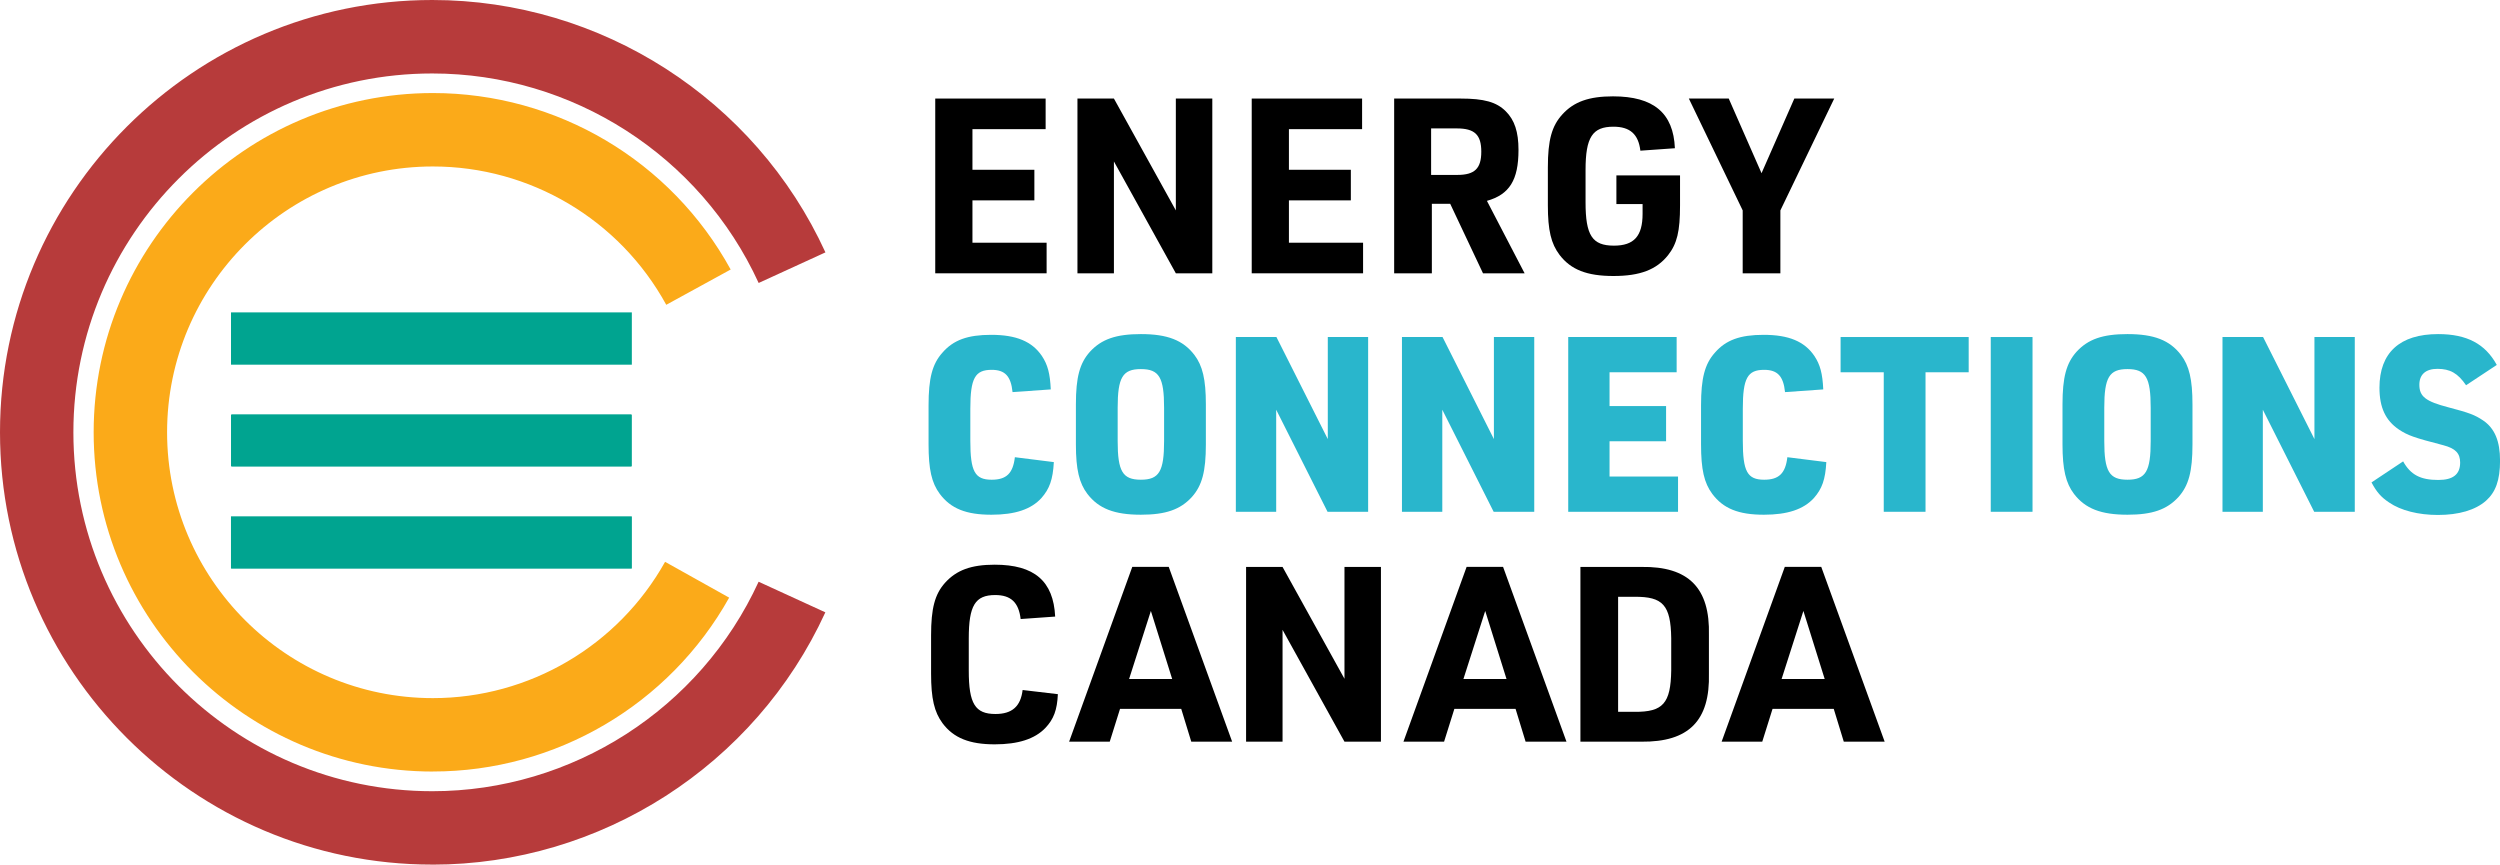
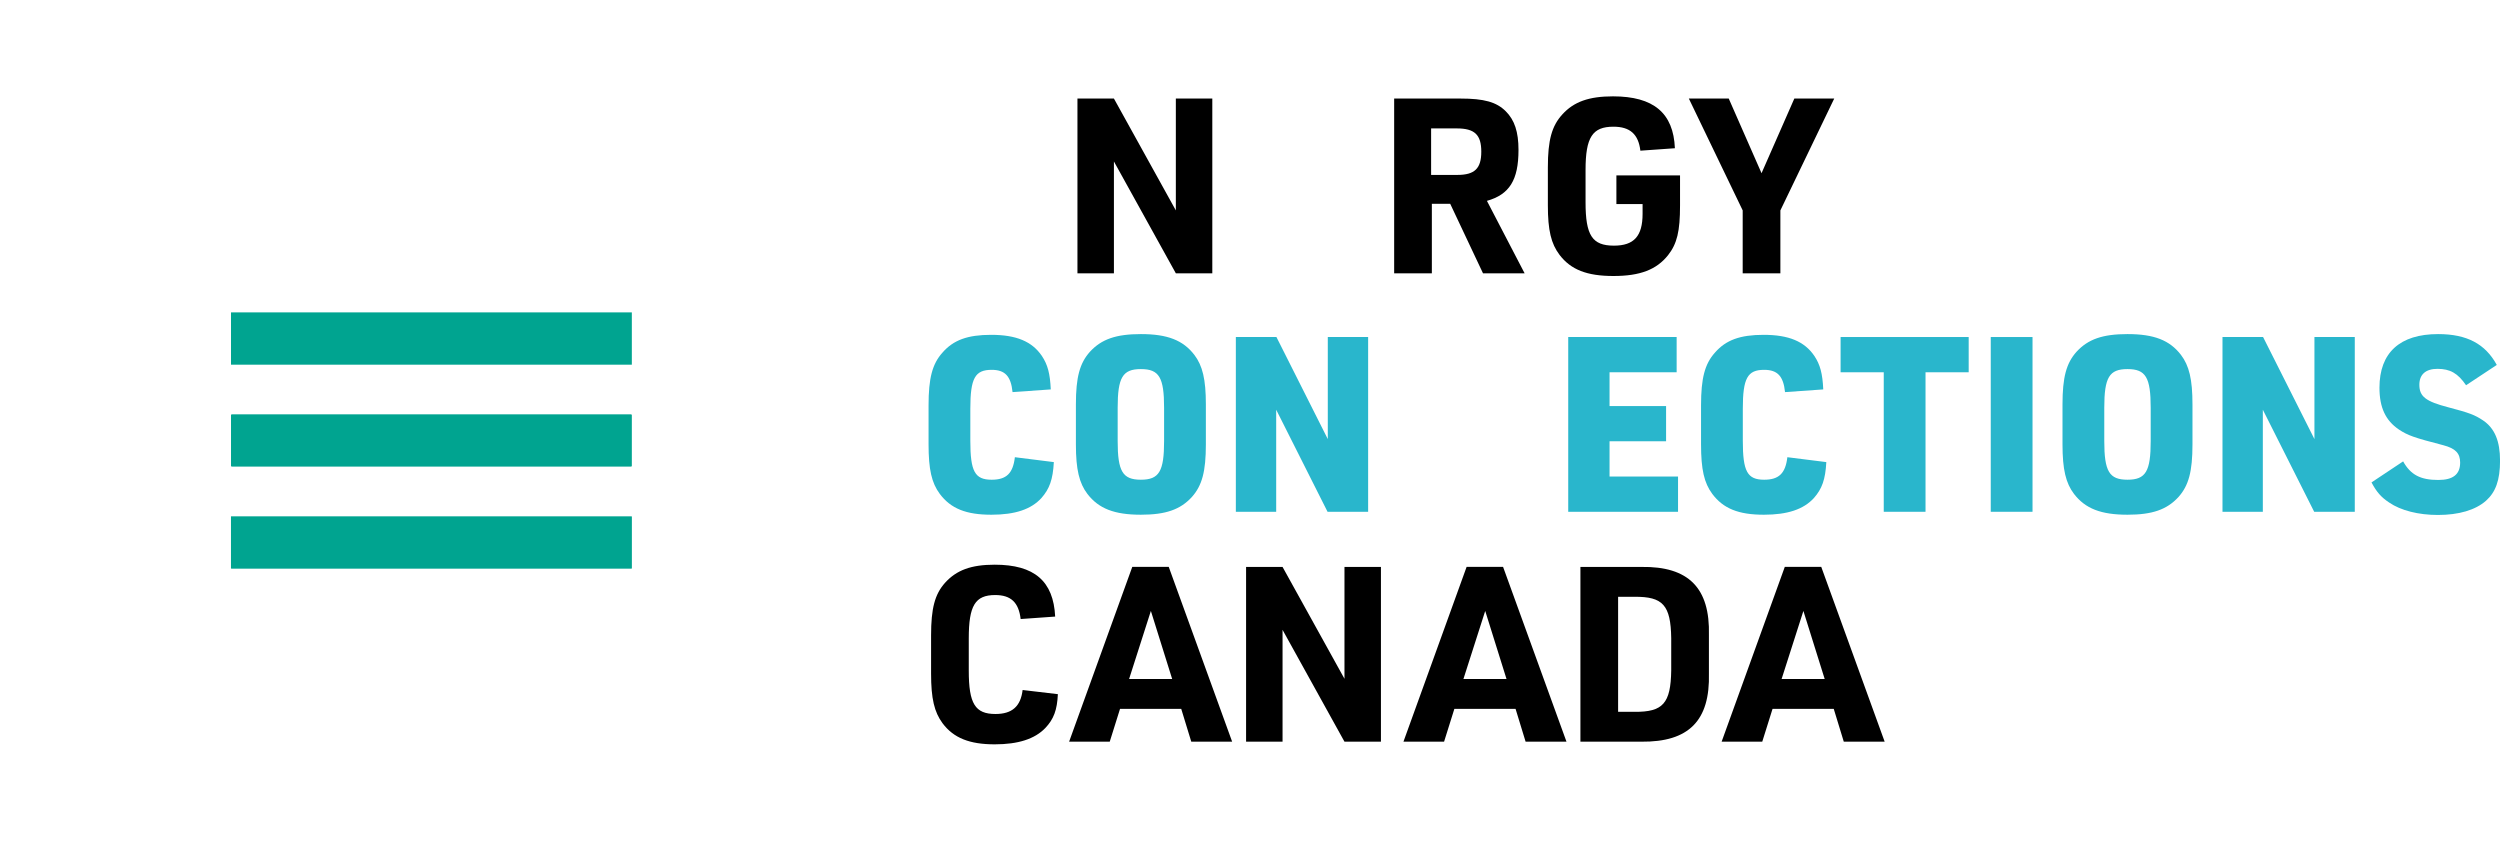
<svg xmlns="http://www.w3.org/2000/svg" id="Layer_2" viewBox="0 0 612.86 211.95">
  <defs>
    <style>.cls-1{fill:#fbaa19;}.cls-2{fill:#00a490;}.cls-3{fill:#b73b3b;}.cls-4{fill:#29b6cc;}</style>
  </defs>
  <g id="Layer_1-2">
-     <path class="cls-3" d="m105.98,211.95C47.54,211.95,0,164.41,0,105.97S47.54,0,105.98,0c41.33,0,79.16,24.28,96.37,61.87l-16.37,7.5c-14.29-31.2-45.7-51.36-80.01-51.36-48.51,0-87.98,39.46-87.98,87.97s39.47,87.98,87.98,87.98c34.3,0,65.7-20.16,80-51.35l16.36,7.5c-17.22,37.58-55.04,61.85-96.36,61.85Z" />
-     <path class="cls-1" d="m106.12,189.14c-45.85,0-83.16-37.31-83.16-83.17S60.26,22.81,106.12,22.81c30.41,0,58.38,16.58,73,43.26l-15.79,8.65c-11.46-20.92-33.38-33.91-57.21-33.91-35.93,0-65.16,29.23-65.16,65.16s29.23,65.17,65.16,65.17c23.59,0,45.4-12.8,56.92-33.41l15.71,8.78c-14.7,26.29-42.53,42.62-72.63,42.62Z" />
    <rect class="cls-2" x="56.63" y="76.58" width="98.26" height="12.82" />
    <rect class="cls-2" x="56.63" y="101.57" width="98.26" height="12.82" rx=".19" ry=".19" />
    <path class="cls-2" d="m56.63,126.57h98.16c.06,0,.11.05.11.11v12.61c0,.06-.05.11-.11.11H56.73c-.06,0-.11-.05-.11-.11v-12.71h0Z" />
  </g>
  <g id="Layer_3">
    <path d="m259.33,170.17c-.18,3.9-1.02,6.12-3.06,8.28-2.58,2.7-6.66,4.02-12.42,4.02-6.18,0-10.08-1.56-12.78-5.16-2.04-2.76-2.82-6.06-2.82-12.18v-9.36c0-6.6.9-10.08,3.42-12.9,2.82-3.12,6.42-4.44,12.18-4.44,9.72,0,14.4,4.02,14.82,12.72l-8.46.6c-.48-4.08-2.4-5.88-6.24-5.88-4.92,0-6.48,2.58-6.48,10.62v7.92c0,8.1,1.56,10.62,6.54,10.62,4.08,0,6.18-1.86,6.66-5.88l8.64,1.02Z" />
    <path d="m274.57,173.77l-2.52,8.04h-9.96l15.48-42.84h8.94l15.54,42.84h-10.02l-2.46-8.04h-15Zm7.56-24l-5.34,16.68h10.56l-5.22-16.68Z" />
    <path d="m305.47,138.98h8.94l15.18,27.42v-27.42h8.94v42.84h-8.94l-15.18-27.42v27.42h-8.94v-42.84Z" />
    <path d="m356.53,173.77l-2.52,8.04h-9.96l15.48-42.84h8.94l15.54,42.84h-10.02l-2.46-8.04h-15Zm7.56-24l-5.34,16.68h10.56l-5.22-16.68Z" />
    <path d="m387.43,138.98h14.94c11.58-.18,16.86,5.16,16.56,16.74v9.36c.3,11.58-4.92,16.86-16.56,16.74h-14.94v-42.84Zm13.26,35.52c6.96.06,8.88-2.04,9-10.14v-7.92c-.12-8.1-2.04-10.2-9-10.14h-4.02v28.2h4.02Z" />
    <path d="m434.53,173.77l-2.52,8.04h-9.96l15.48-42.84h8.94l15.54,42.84h-10.02l-2.46-8.04h-15Zm7.56-24l-5.34,16.68h10.56l-5.22-16.68Z" />
-     <path d="m229.27,24.16h27.06v7.5h-17.94v9.96h15.18v7.5h-15.18v10.38h18.18v7.5h-27.3V24.16Z" />
    <path d="m264.13,24.16h8.94l15.18,27.42v-27.42h8.94v42.84h-8.94l-15.18-27.42v27.42h-8.94V24.16Z" />
-     <path d="m306.85,24.16h27.06v7.5h-17.94v9.96h15.18v7.5h-15.18v10.38h18.18v7.5h-27.3V24.16Z" />
    <path d="m351.01,67h-9.24V24.16h16.26c5.76,0,8.82.84,11.1,3.12,2.16,2.16,3.12,5.04,3.12,9.48,0,7.38-2.22,10.92-7.74,12.48l9.24,17.76h-10.2l-8.04-17.04h-4.5v17.04Zm6.24-24.12c4.26,0,5.88-1.56,5.88-5.7s-1.62-5.7-6-5.7h-6.3v11.4h6.42Z" />
    <path d="m396.25,43h15.6v7.38c0,6.3-.72,9.36-2.94,12.18-2.82,3.54-6.84,5.1-13.38,5.1s-10.44-1.56-13.2-5.16c-2.1-2.76-2.88-6.06-2.88-12.18v-9.3c0-6.66.96-10.14,3.54-12.96,2.82-3.12,6.54-4.44,12.42-4.44,9.96,0,14.82,4.08,15.18,12.72l-8.46.6c-.48-4.02-2.52-5.88-6.6-5.88-5.16,0-6.84,2.58-6.84,10.62v7.92c0,8.1,1.62,10.62,6.96,10.62,4.92,0,7.02-2.34,7.02-7.8v-2.4h-6.42v-7.02Z" />
    <path d="m427.21,51.58l-13.2-27.42h9.78l8.04,18.3,8.04-18.3h9.78l-13.2,27.42v15.42h-9.24v-15.42Z" />
    <path class="cls-4" d="m258.34,113.28c-.23,4.26-1.04,6.54-3.05,8.82-2.53,2.76-6.44,4.08-12.25,4.08-6.21,0-9.95-1.5-12.65-5.1-2.01-2.7-2.76-6-2.76-12.18v-9.54c0-6.66.92-10.14,3.39-12.9,2.7-3.12,6.21-4.38,11.96-4.38,6.15,0,10.01,1.62,12.42,5.16,1.44,2.16,2.01,4.32,2.19,8.22l-9.37.66c-.4-3.9-1.84-5.46-5.12-5.46-4.08,0-5.23,2.04-5.23,9.54v7.86c0,7.5,1.09,9.54,5.23,9.54,3.62,0,5.23-1.56,5.69-5.52l9.55,1.2Z" />
    <path class="cls-4" d="m263.75,99.12c0-6.6.92-10.08,3.45-12.9,2.82-3.06,6.38-4.32,12.48-4.32,6.5,0,10.35,1.5,13.11,5.1,2.01,2.64,2.82,6,2.82,12.12v9.84c0,6.6-.92,10.08-3.45,12.9-2.82,3.06-6.38,4.32-12.48,4.32-6.5,0-10.35-1.5-13.11-5.1-2.01-2.64-2.82-6-2.82-12.12v-9.84Zm21.62.84c0-7.44-1.21-9.48-5.69-9.48s-5.69,2.04-5.69,9.48v8.16c0,7.44,1.21,9.48,5.69,9.48s5.69-2.04,5.69-9.48v-8.16Z" />
    <path class="cls-4" d="m302.96,82.62h9.95l12.59,25.02v-25.02h9.89v42.84h-9.95l-12.59-25.02v25.02h-9.89v-42.84Z" />
-     <path class="cls-4" d="m343.68,82.62h9.95l12.59,25.02v-25.02h9.89v42.84h-9.95l-12.59-25.02v25.02h-9.89v-42.84Z" />
    <path class="cls-4" d="m384.45,82.62h26.57v8.64h-16.45v8.28h13.86v8.64h-13.86v8.64h16.79v8.64h-26.92v-42.84Z" />
    <path class="cls-4" d="m447.71,113.28c-.23,4.26-1.04,6.54-3.05,8.82-2.53,2.76-6.44,4.08-12.25,4.08-6.21,0-9.95-1.5-12.65-5.1-2.01-2.7-2.76-6-2.76-12.18v-9.54c0-6.66.92-10.14,3.39-12.9,2.7-3.12,6.21-4.38,11.96-4.38,6.15,0,10.01,1.62,12.42,5.16,1.44,2.16,2.01,4.32,2.19,8.22l-9.37.66c-.4-3.9-1.84-5.46-5.12-5.46-4.08,0-5.23,2.04-5.23,9.54v7.86c0,7.5,1.09,9.54,5.23,9.54,3.62,0,5.23-1.56,5.69-5.52l9.55,1.2Z" />
    <path class="cls-4" d="m461.79,91.26h-10.58v-8.64h31.4v8.64h-10.58v34.2h-10.24v-34.2Z" />
    <path class="cls-4" d="m488.02,82.62h10.24v42.84h-10.24v-42.84Z" />
    <path class="cls-4" d="m505.61,99.12c0-6.6.92-10.08,3.45-12.9,2.82-3.06,6.38-4.32,12.48-4.32,6.5,0,10.35,1.5,13.11,5.1,2.01,2.64,2.82,6,2.82,12.12v9.84c0,6.6-.92,10.08-3.45,12.9-2.82,3.06-6.38,4.32-12.48,4.32-6.5,0-10.35-1.5-13.11-5.1-2.01-2.64-2.82-6-2.82-12.12v-9.84Zm21.62.84c0-7.44-1.21-9.48-5.69-9.48s-5.69,2.04-5.69,9.48v8.16c0,7.44,1.21,9.48,5.69,9.48s5.69-2.04,5.69-9.48v-8.16Z" />
    <path class="cls-4" d="m544.83,82.62h9.95l12.59,25.02v-25.02h9.89v42.84h-9.95l-12.59-25.02v25.02h-9.89v-42.84Z" />
    <path class="cls-4" d="m589.11,113.1c1.84,3.3,4.26,4.56,8.63,4.56,3.62,0,5.35-1.38,5.35-4.26,0-2.28-1.15-3.48-4.14-4.26-7.19-1.86-8.68-2.4-10.87-3.84-3.28-2.22-4.77-5.4-4.77-10.26,0-8.58,5-13.14,14.38-13.14,7.07,0,11.56,2.4,14.38,7.56l-7.53,4.98c-2.01-2.94-3.91-4.02-7.02-4.02-2.88,0-4.43,1.38-4.43,3.9,0,2.88,1.55,4.08,7.07,5.52,5.23,1.38,6.5,1.86,8.57,3.24,2.82,1.92,4.14,5.04,4.14,9.84s-1.09,7.74-3.45,9.84c-2.59,2.28-6.67,3.48-11.79,3.48-4.72,0-9.09-1.08-11.96-3.06-1.9-1.26-3.05-2.52-4.31-4.92l7.76-5.16Z" />
  </g>
</svg>